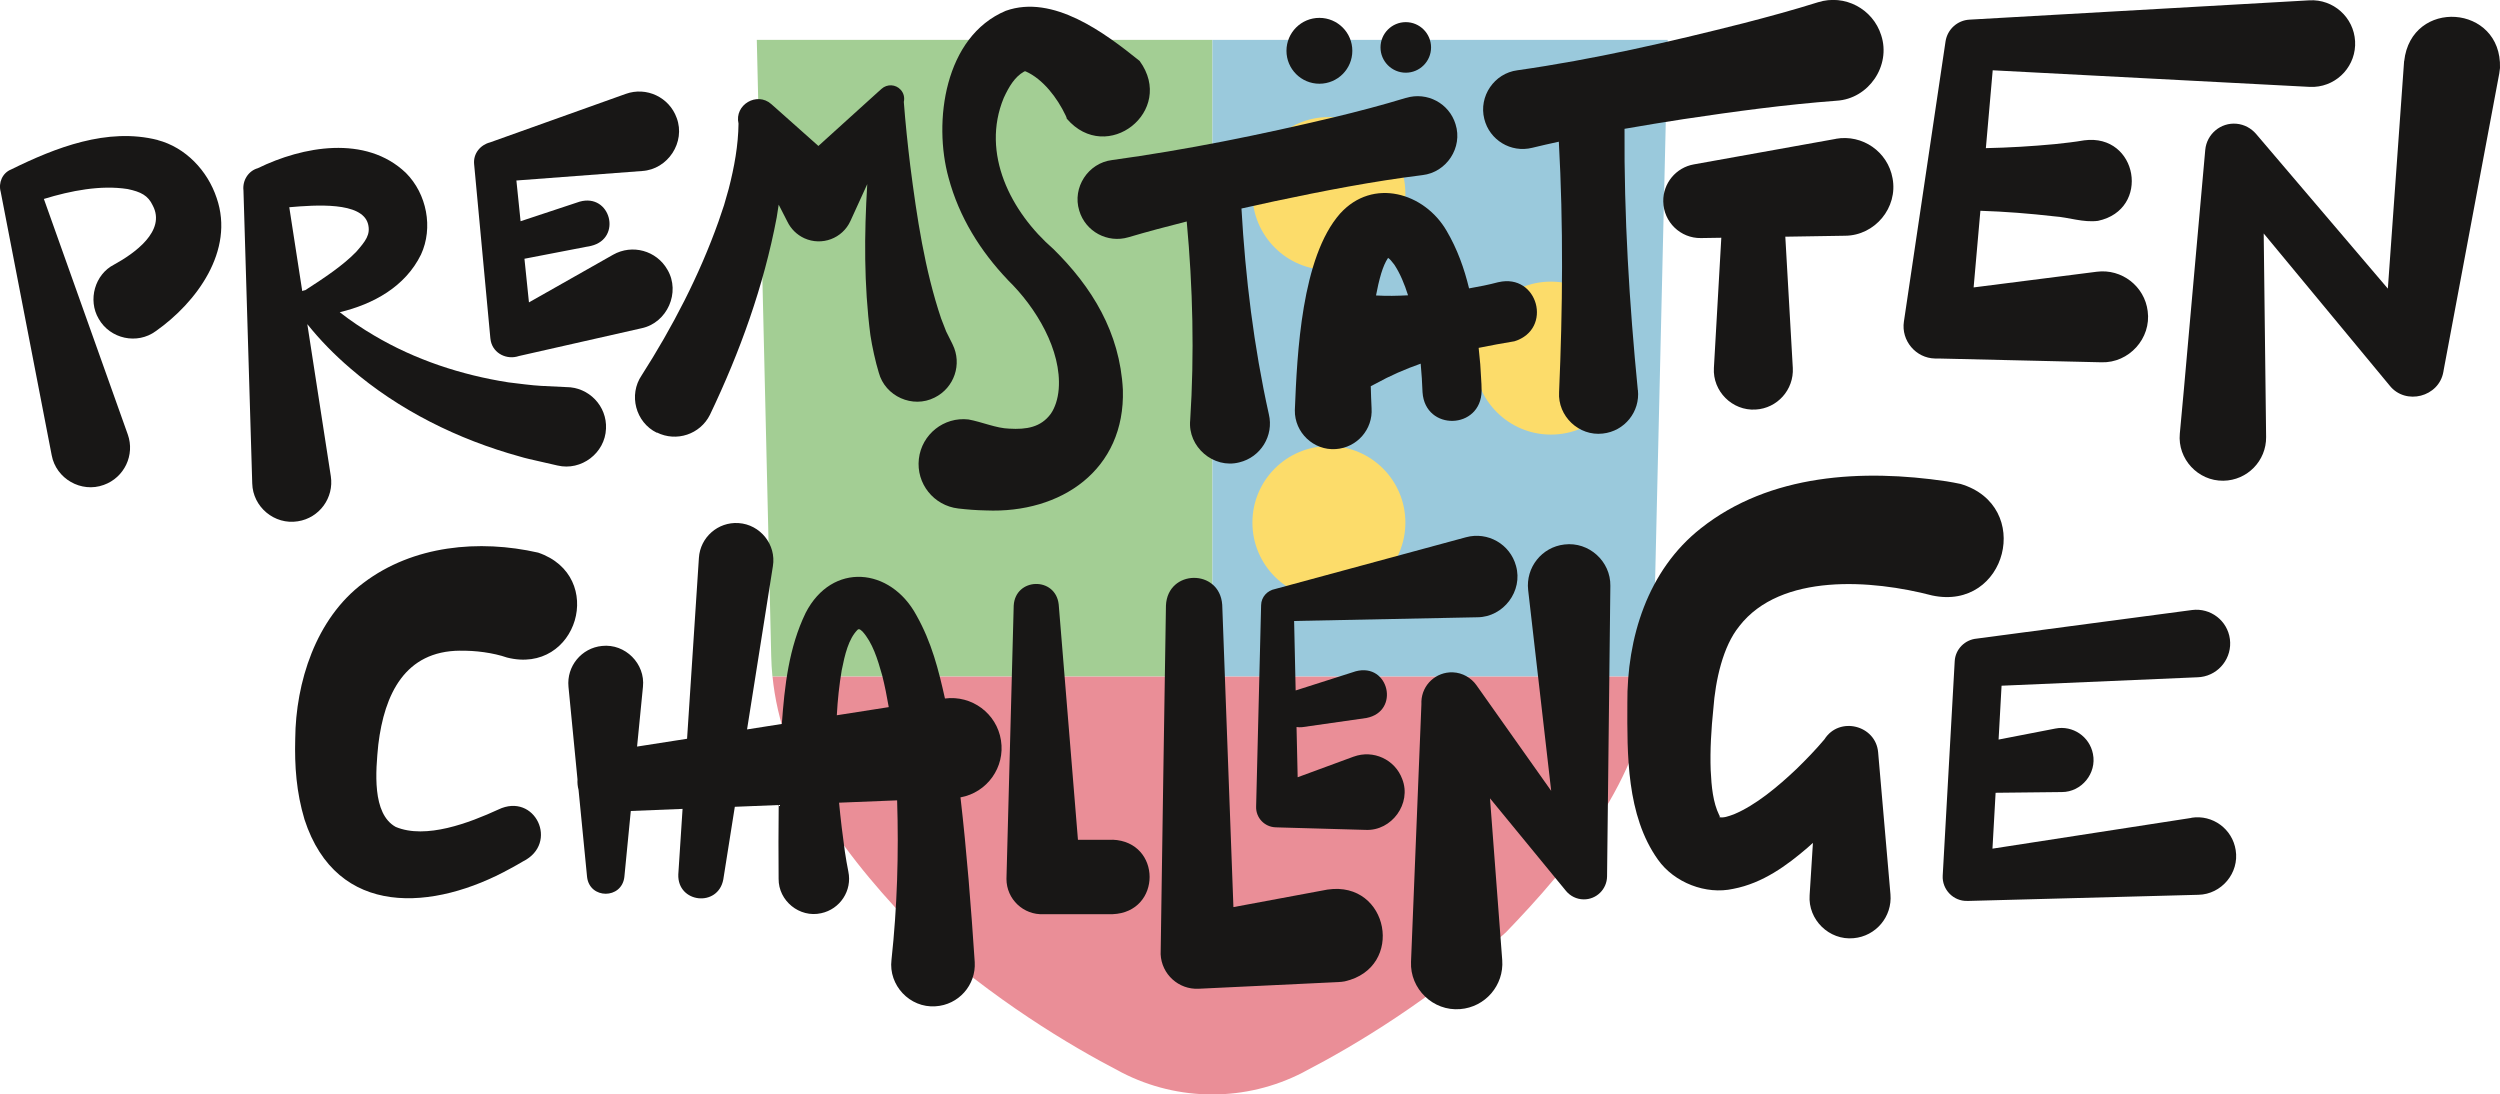
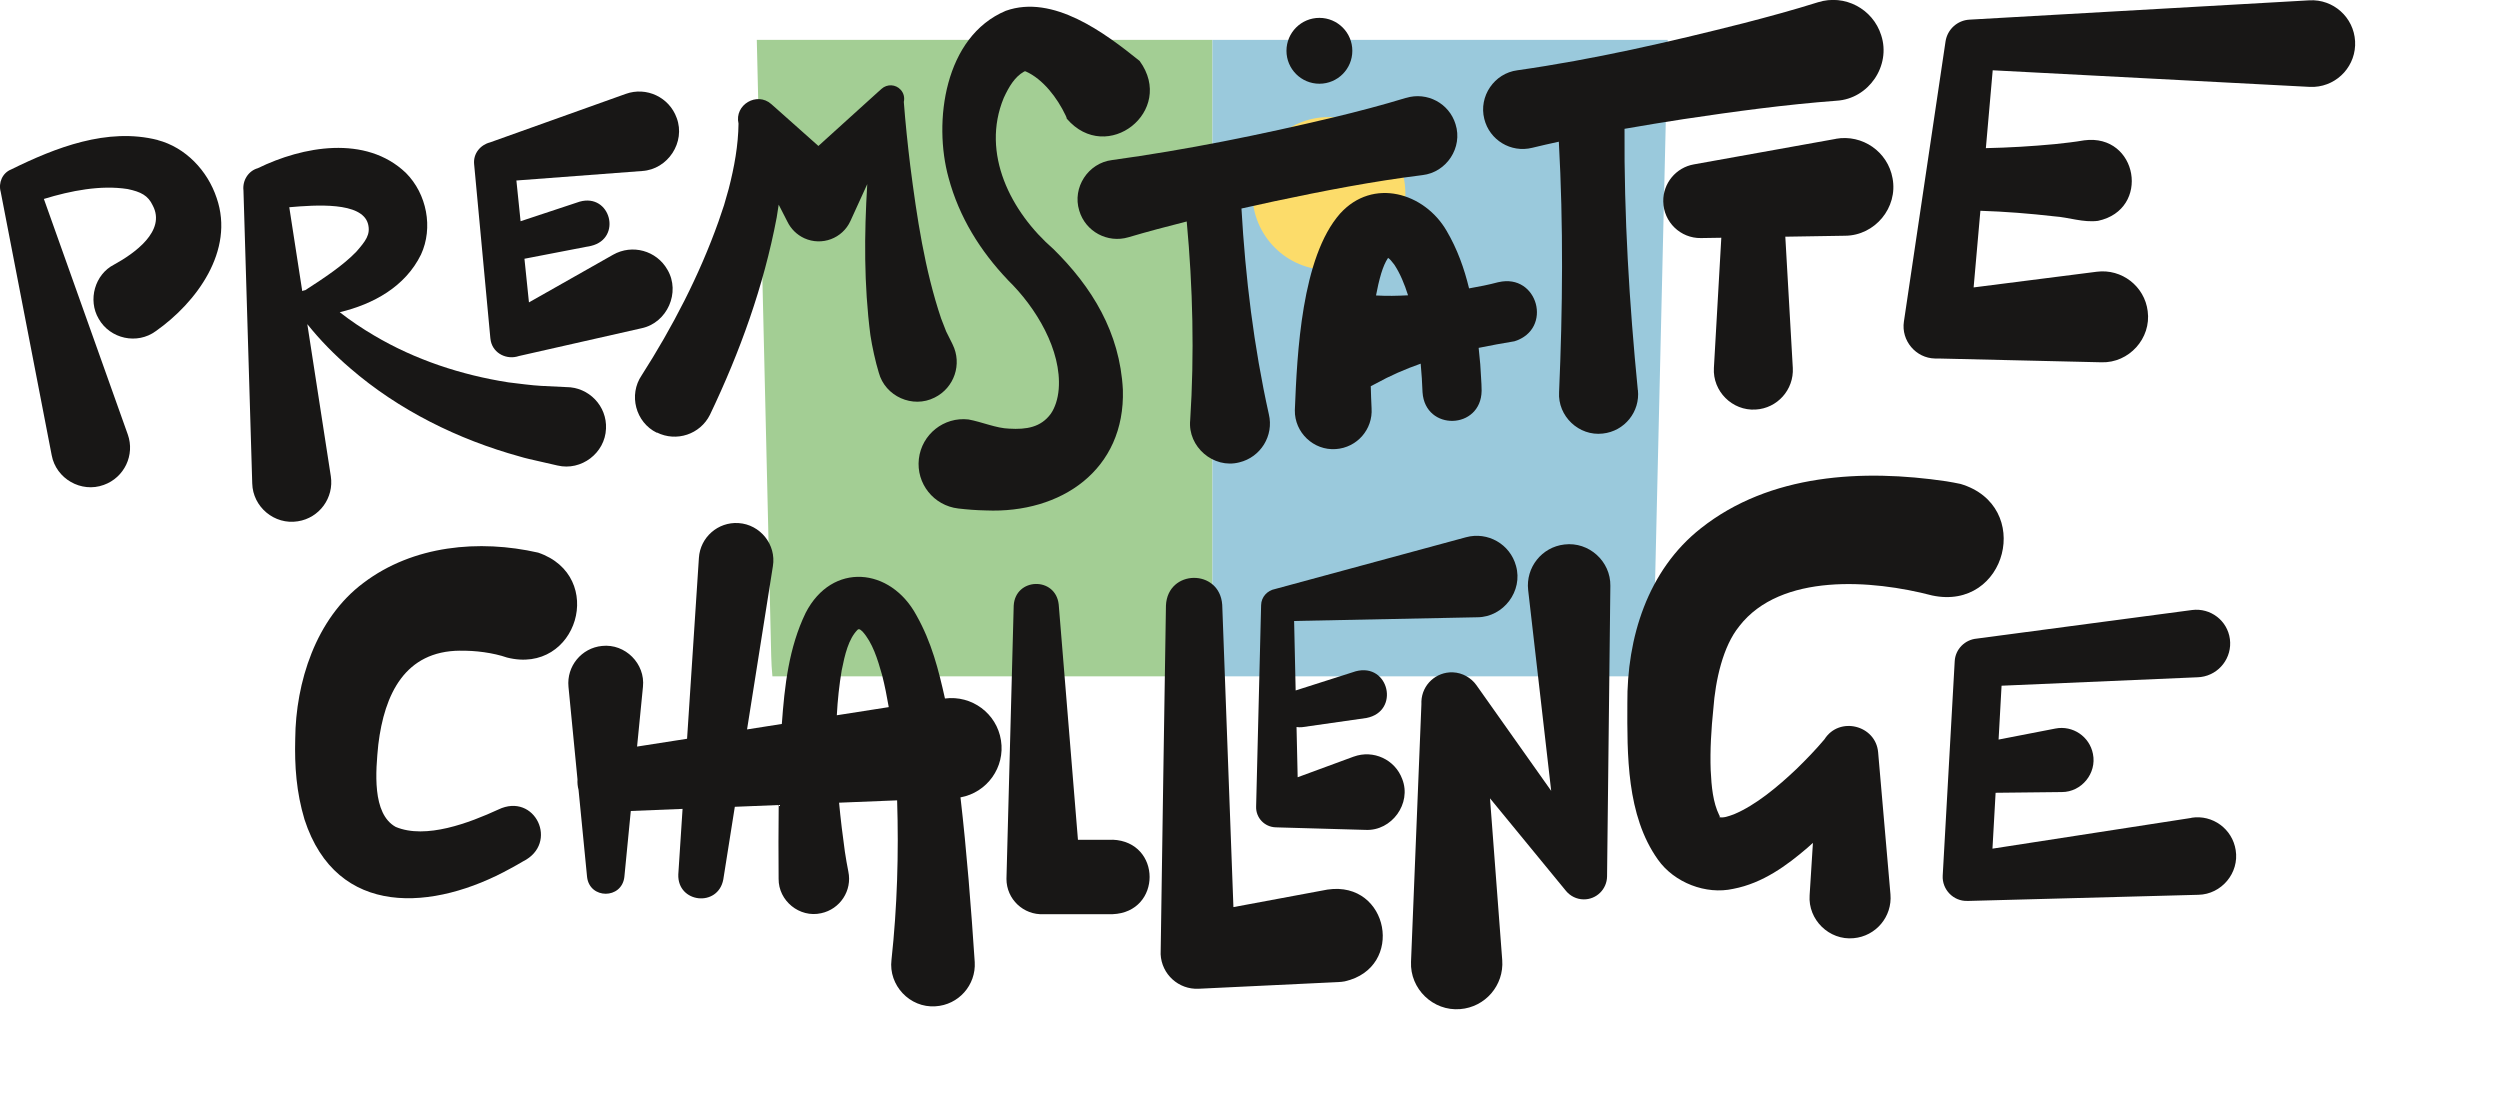
<svg xmlns="http://www.w3.org/2000/svg" id="uuid-bc664e2b-6726-4f11-8fb7-a4f180a27cd1" viewBox="0 0 310.52 135.93">
-   <path d="M205.2,84.01c-.54,5.51-2.51,11-5.98,16.68-3.66,6.01-8.43,11.22-12.16,15.1-9.36,8.44-18.78,14.07-25.03,17.31l-.2.11c-7.06,3.64-15.45,3.64-22.51,0l-.2-.11c-6.25-3.24-15.67-8.87-25.03-17.31-3.74-3.87-8.5-9.09-12.16-15.1-3.47-5.69-5.44-11.17-5.98-16.68h109.26Z" fill="#ea8e97" />
  <path d="M207.14,4.95l-1.78,76.52c-.02.85-.07,1.7-.15,2.54h-54.63V4.95h56.56Z" fill="#9ac9dc" />
  <path d="M150.57,4.95v79.06h-54.63c-.08-.84-.13-1.69-.15-2.54l-1.79-76.52h56.57Z" fill="#a3ce94" />
  <path d="M174.56,24.04c0,5.24-4.25,9.5-9.5,9.5s-9.5-4.25-9.5-9.5,4.25-9.5,9.5-9.5,9.5,4.25,9.5,9.5" fill="#fcdc6a" />
-   <path d="M174.56,64.91c0,5.24-4.25,9.5-9.5,9.5s-9.5-4.25-9.5-9.5,4.25-9.5,9.5-9.5,9.5,4.25,9.5,9.5" fill="#fcdc6a" />
-   <path d="M202.14,44.48c0,5.24-4.25,9.5-9.5,9.5s-9.5-4.25-9.5-9.5,4.25-9.5,9.5-9.5,9.5,4.25,9.5,9.5" fill="#fcdc6a" />
  <path d="M19.59,17.39c-6.26-1.59-12.71.95-18.21,3.66-1.08.43-1.61,1.66-1.29,2.79l6.33,32.7c.54,2.92,3.67,4.72,6.47,3.69,2.55-.91,3.89-3.72,2.98-6.27L5.45,24.71c3.36-1.03,7.06-1.75,10.4-1.23,1.66.35,2.54.8,3.12,2.04,1.69,3.17-2.29,5.97-4.81,7.35-2.36,1.2-3.29,4.37-1.9,6.73,1.42,2.5,4.78,3.23,7.09,1.53,5.05-3.55,9.82-9.99,7.56-16.54-1.14-3.42-3.87-6.28-7.32-7.19" fill="#181716" />
  <path d="M35.93,25.74c3.25-.28,9.03-.71,9.78,2.07.35,1.33-.32,2.15-1.43,3.43-1.61,1.69-4.03,3.3-6.36,4.8-.13.02-.26.06-.38.11l-1.61-10.41ZM41.09,59.15l-2.92-18.89c1.59,1.99,3.39,3.82,5.33,5.48,6.01,5.2,13.4,8.85,21.05,10.96.69.22,1.62.41,2.34.58l2.36.54c2.95.7,5.9-1.54,6.02-4.57.14-2.82-2.13-5.17-4.94-5.17-.73-.04-2.36-.11-3.09-.15-1.2-.06-2.92-.3-4.11-.44-5.85-.92-11.57-2.8-16.68-5.83-1.46-.86-2.9-1.82-4.25-2.88,4.16-1,8.13-3.16,10.09-7.16,1.54-3.32.73-7.54-1.88-10.15-4.98-4.75-12.82-3.3-18.38-.58-1.18.33-1.93,1.52-1.79,2.76l1.09,36.4c.07,2.92,2.77,5.17,5.66,4.7,2.68-.41,4.51-2.92,4.1-5.6" fill="#181716" />
  <path d="M60.91,42.03c.01.11.03.23.05.33.34,1.58,2.02,2.37,3.5,1.86l15.23-3.45c3.18-.67,4.87-4.46,3.21-7.27-1.35-2.38-4.37-3.21-6.75-1.86l-10.45,5.92-.56-5.42c3.08-.59,8.28-1.6,8.28-1.6,3.89-.93,2.42-6.58-1.43-5.49l-7.33,2.43-.52-5.06,15.63-1.18c3.19-.2,5.41-3.58,4.28-6.59-.92-2.57-3.75-3.91-6.32-2.99l-16.87,6.03c-1.2.31-2.1,1.39-1.97,2.7l2.02,21.66Z" fill="#181716" />
  <path d="M81.59,53.72c2.43,1.21,5.38.23,6.59-2.2,3.73-7.8,6.68-15.98,8.29-24.5.09-.53.17-1.07.25-1.6.34.67,1.09,2.13,1.09,2.13.43.87,1.14,1.6,2.09,2.04,2.18.99,4.74.03,5.73-2.14l2.09-4.58c-.38,6.24-.42,12.49.39,18.76.21,1.4.63,3.31,1.04,4.65.79,2.95,4.21,4.49,6.94,3.1,2.44-1.21,3.44-4.16,2.23-6.6l-.1-.21-.7-1.4-.63-1.62c-2.04-6.07-3.01-12.57-3.83-18.97-.32-2.63-.6-5.3-.8-7.92.12-.52,0-1.09-.39-1.51-.62-.69-1.68-.74-2.37-.12l-.56.5-7.29,6.6-5.17-4.6-.68-.6c-1.77-1.58-4.61.08-4.07,2.42-.03,2.67-.52,5.4-1.22,8.11l-.58,2.03-.68,2.01c-2.38,6.7-5.72,13.13-9.55,19.12-1.65,2.42-.76,5.84,1.88,7.13" fill="#181716" />
  <path d="M125.17,34.77c3.53,3.42,6.71,8.75,6.33,13.56-.1,1.23-.46,2.31-.98,3.06-1.23,1.69-3.03,1.98-5.17,1.85-1.59-.04-3.37-.83-5.06-1.14-3.05-.35-5.81,1.85-6.16,4.9-.35,3.06,1.85,5.81,4.9,6.16,1.12.13,2.26.22,3.42.24,9.35.4,17.33-5.04,17.02-15-.37-7.13-3.85-12.75-8.61-17.45-5.33-4.63-9.03-11.89-6.19-18.78.66-1.44,1.39-2.63,2.5-3.26l.1-.05h.11c2.17.95,3.95,3.31,4.98,5.48l.1.23.04.17c4.99,5.81,13.57-.97,9.05-7.17-4.31-3.47-10.75-8.32-16.62-6.23-7.64,3.21-9.03,13.81-7.11,20.74,1.31,4.9,3.96,9.12,7.35,12.68" fill="#181716" />
  <path d="M174.66,12.15c-2.99.91-6,1.7-9.03,2.43-9.09,2.16-18.24,4.03-27.5,5.3-2.97.36-4.97,3.41-4.08,6.28.77,2.6,3.51,4.08,6.11,3.31,2.4-.71,4.82-1.35,7.24-1.96.76,8.2.96,16.46.43,24.69-.32,3.29,2.89,6.06,6.1,5.23,2.66-.64,4.31-3.32,3.67-5.98-1.87-8.41-2.91-16.97-3.4-25.55,1.36-.31,2.73-.61,4.09-.9,6.09-1.29,12.2-2.48,18.39-3.25,3-.34,5.03-3.43,4.11-6.32-.79-2.6-3.54-4.06-6.14-3.27" fill="#181716" />
  <path d="M170.91,36.71c.17-.93.38-1.84.64-2.73.27-.86.51-1.42.86-1.95.23.15.46.43.78.85.71,1.08,1.26,2.4,1.7,3.8-1.32.07-2.64.1-3.97.02M172.13,31.91l-.07-.02.07.02ZM186.1,35.05c-1.2.32-2.41.56-3.63.77-.6-2.48-1.46-4.89-2.79-7.15-2.74-4.73-9.15-6.65-13.23-2.14-4.79,5.43-5.34,17.38-5.62,24.42-.05,2.77,2.33,5.03,5.09,4.83,2.63-.18,4.62-2.45,4.44-5.08-.04-.89-.08-1.81-.1-2.73.2-.09.4-.2.6-.31,1.8-1,3.67-1.81,5.6-2.49.11,1.2.19,2.41.23,3.56.32,4.85,7.27,4.67,7.34-.19,0-1.01-.13-2.3-.17-3.29-.07-.68-.13-1.36-.2-2.04,1.48-.31,2.97-.57,4.45-.82,4.81-1.5,2.91-8.48-1.99-7.34" fill="#181716" />
  <path d="M203.43,48.45c-1.06-10.78-1.72-21.61-1.65-32.45,2.43-.43,4.87-.82,7.31-1.2,6.33-.95,12.65-1.81,19.04-2.29,3.97-.24,6.77-4.34,5.53-8.13-1.04-3.3-4.55-5.14-7.85-4.1-3.06.96-6.15,1.8-9.24,2.6-9.28,2.35-18.62,4.5-28.1,5.85-2.87.37-4.82,3.23-4.11,6.04.65,2.63,3.31,4.24,5.94,3.59,1.1-.27,2.21-.52,3.32-.76.57,10.36.48,20.75.03,31.11-.18,2.98,2.46,5.49,5.43,5.14,2.7-.29,4.65-2.71,4.36-5.41" fill="#181716" />
  <path d="M228.02,17.25l-17.64,3.17c-2.19.39-3.83,2.32-3.79,4.61.04,2.55,2.14,4.58,4.68,4.54,0,0,1-.01,2.53-.04-.34,5.96-.92,16.16-.92,16.16-.18,2.9,2.28,5.36,5.18,5.18,2.7-.15,4.77-2.47,4.62-5.18,0,0-.57-9.96-.93-16.29,3.92-.06,7.44-.12,7.44-.12,3.7-.03,6.57-3.5,5.88-7.14-.59-3.3-3.75-5.49-7.05-4.9" fill="#181716" />
  <path d="M240.36,44.53h.44s20.23.47,20.23.47c3.41.1,6.19-2.97,5.73-6.36-.39-3.09-3.22-5.28-6.31-4.89l-15.31,1.95.84-9.52c3.06.1,6.12.34,9.17.69,1.82.12,3.6.8,5.44.56,6.59-1.4,4.96-10.87-1.71-10-1.21.21-2.43.34-3.64.47-2.85.27-5.71.44-8.58.5l.85-9.67,39.35,2.06c.19.01.39.01.59,0,2.97-.17,5.24-2.71,5.07-5.68-.17-2.97-2.71-5.24-5.68-5.07l-42.22,2.4c-1.48.08-2.74,1.19-2.97,2.71l-5.17,34.79c-.36,2.36,1.48,4.55,3.87,4.59" fill="#181716" />
-   <path d="M298.61,7.58l-2.02,28.27-16.38-19.23c-.59-.68-1.44-1.16-2.41-1.25-1.97-.18-3.71,1.28-3.89,3.25-.04.18-3.1,35.03-3.16,35.24-.3,3.14,2.26,5.9,5.41,5.85,2.97-.04,5.34-2.47,5.31-5.43l-.3-25.28c6.52,7.87,15.65,18.9,15.65,18.9,1.97,2.47,6.13,1.42,6.67-1.73l.04-.24,6.9-36.81c.04-.22.07-.45.09-.67.25-7.93-11.04-8.71-11.9-.85" fill="#181716" />
  <path d="M163.88,10.4c2.26,0,4.09-1.83,4.09-4.09s-1.83-4.09-4.09-4.09-4.09,1.83-4.09,4.09,1.83,4.09,4.09,4.09" fill="#181716" />
-   <path d="M174.61,9.03c1.73,0,3.14-1.41,3.14-3.14s-1.41-3.14-3.14-3.14-3.14,1.41-3.14,3.14,1.41,3.14,3.14,3.14" fill="#181716" />
  <path d="M57.14,80.83c1.86-.05,4.13.25,5.83.84,8.74,2.22,12.41-10.12,3.87-13.03-7.31-1.66-15.52-.91-21.68,3.75-5.97,4.44-8.43,12.43-8.49,19.36-.09,3.42.14,6.64,1.15,10.03,4.01,12.35,16.09,11.35,25.59,6.09.5-.25,1.04-.59,1.54-.87,4.54-2.25,1.5-8.64-3.05-6.45-3.59,1.65-9.01,3.73-12.75,2.16-2.96-1.64-2.49-6.94-2.16-10.24.76-6.26,3.31-11.61,10.16-11.65" fill="#181716" />
  <path d="M104.55,83.24c.38-1.9.84-3.9,1.98-5.03l.09-.05s.01-.01.11,0c.12.02.22.13.4.28,1.25,1.39,1.87,3.41,2.44,5.43.33,1.3.59,2.62.82,3.96l-6.45,1.01c.1-1.89.3-3.76.61-5.61M117.37,86.75c-.8-3.57-1.64-6.94-3.54-10.32-3.21-5.96-10.48-6.67-13.76-.31-2.1,4.34-2.62,9.09-2.96,13.8l-4.32.68,3.21-20.28c.44-2.67-1.57-5.18-4.27-5.35-2.55-.17-4.76,1.77-4.92,4.32,0,0-.77,11.8-1.47,22.47l-6.21.97.73-7.42c.31-2.87-2.2-5.39-5.08-5.08-2.55.25-4.42,2.52-4.17,5.08,0,0,.56,5.7,1.12,11.5-.03.43.02.87.13,1.29.54,5.56,1.06,10.83,1.06,10.83.32,2.77,4.3,2.78,4.63,0l.8-8.2c1.61-.06,3.84-.15,6.43-.26-.31,4.77-.53,8.14-.53,8.14-.13,3.56,4.94,4.12,5.59.62l1.43-9.02c1.78-.07,3.61-.14,5.45-.22-.04,3.06-.03,6.12-.01,9.16-.03,2.74,2.6,4.88,5.28,4.28,2.36-.5,3.88-2.82,3.38-5.18-.16-.77-.3-1.64-.43-2.47-.28-2.01-.53-4.04-.72-6.08,2.63-.1,5.1-.2,7.21-.29.21,6.58.01,13.27-.7,19.81-.39,3.16,2.28,5.99,5.46,5.77,2.87-.17,5.05-2.63,4.88-5.49-.45-6.77-.99-13.72-1.77-20.46,3.31-.6,5.56-3.74,5.03-7.08-.52-3.35-3.63-5.64-6.97-5.2" fill="#181716" />
  <path d="M138.2,104.31h-4.31l-2.39-29.23c-.38-3.49-5.4-3.35-5.59.15l-.9,33.94c0,2.52,2.12,4.51,4.62,4.38h8.56c6.14-.24,6.13-9.01,0-9.25" fill="#181716" />
  <path d="M164.9,110.49l-11.7,2.18-1.39-37.55c-.32-4.51-6.78-4.43-6.99.08,0,.29-.68,43.07-.66,43.33.12,2.48,2.23,4.4,4.71,4.28l.45-.02,16.93-.81c.25-.01.54-.04.79-.09,7.51-1.71,5.48-12.52-2.13-11.4" fill="#181716" />
  <path d="M194.31,67.63c-2.81.32-4.82,2.86-4.5,5.67l2.86,24.93-9.29-13.13c-.65-.91-1.72-1.54-2.92-1.59-2.08-.08-3.83,1.53-3.91,3.61v.36s-1.29,31.98-1.29,31.98c-.15,3.36,2.74,6.16,6.1,5.88,3.12-.24,5.46-2.96,5.23-6.08l-1.52-20.1,9.44,11.5c.52.63,1.31,1.04,2.19,1.05,1.59.02,2.89-1.26,2.91-2.85l.41-36.09c.05-3.05-2.67-5.51-5.7-5.14" fill="#181716" />
  <path d="M168.16,93.97l-6.98,2.57-.14-6.24c.22.03.44.05.69.02l7.99-1.14c4.21-.81,2.81-6.9-1.33-5.8l-7.46,2.38-.19-8.63,22.78-.46c3.23-.03,5.67-3.26,4.78-6.38-.73-2.7-3.51-4.29-6.21-3.56l-23.71,6.43c-.96.18-1.72.98-1.74,2l-.62,25.04c-.04,1.38,1.05,2.52,2.43,2.56l.6.02,10.58.3c3.23.15,5.73-3.28,4.54-6.31-.89-2.43-3.59-3.68-6.03-2.79" fill="#181716" />
  <path d="M216.03,77.78c5.15-6.65,16.51-5.77,23.95-3.82,9.28,1.98,12.63-11.14,3.54-13.85-.49-.12-1.28-.24-1.77-.33-10.35-1.53-21.92-.95-30.49,5.84-6.63,5.22-9.2,13.65-9.13,21.77-.02,6.3-.12,13.87,3.79,19.37,2.03,2.88,5.98,4.4,9.37,3.64,3.67-.7,6.67-2.92,9.21-5.1.23-.2.45-.41.68-.61-.22,3.49-.41,6.5-.41,6.5-.22,3.04,2.42,5.63,5.46,5.34,2.77-.24,4.82-2.68,4.58-5.45l-1.48-17.04-.05-.59c-.28-3.38-4.83-4.53-6.67-1.62-1.04,1.24-2.28,2.53-3.51,3.72-2.26,2.14-5.02,4.46-7.73,5.59-.74.27-1.29.47-1.81.36v-.05s.08-.02.08-.02l-.03-.06-.08-.14c-.76-1.56-.95-3.49-1.05-5.58-.09-2.44.07-5.1.33-7.6.26-3.58,1.2-7.79,3.21-10.25" fill="#181716" />
  <path d="M272.19,101.59l-24.71,3.82c.09-1.65.2-3.61.39-6.94l8.23-.09c2.45,0,4.35-2.33,3.86-4.74-.42-2.16-2.51-3.57-4.66-3.15,0,0-3.98.77-7.06,1.37.17-3.05.3-5.47.37-6.69l24.38-1.05c.12,0,.25-.02.37-.03,2.3-.3,3.91-2.42,3.61-4.71-.3-2.3-2.41-3.91-4.71-3.61l-26.74,3.55c-1.45.13-2.65,1.3-2.73,2.81l-1.49,26.62c-.1,1.73,1.33,3.21,3.06,3.15h.2s28.5-.76,28.5-.76c2.87-.06,5.09-2.71,4.63-5.55-.41-2.63-2.86-4.43-5.49-4.02" fill="#181716" />
</svg>